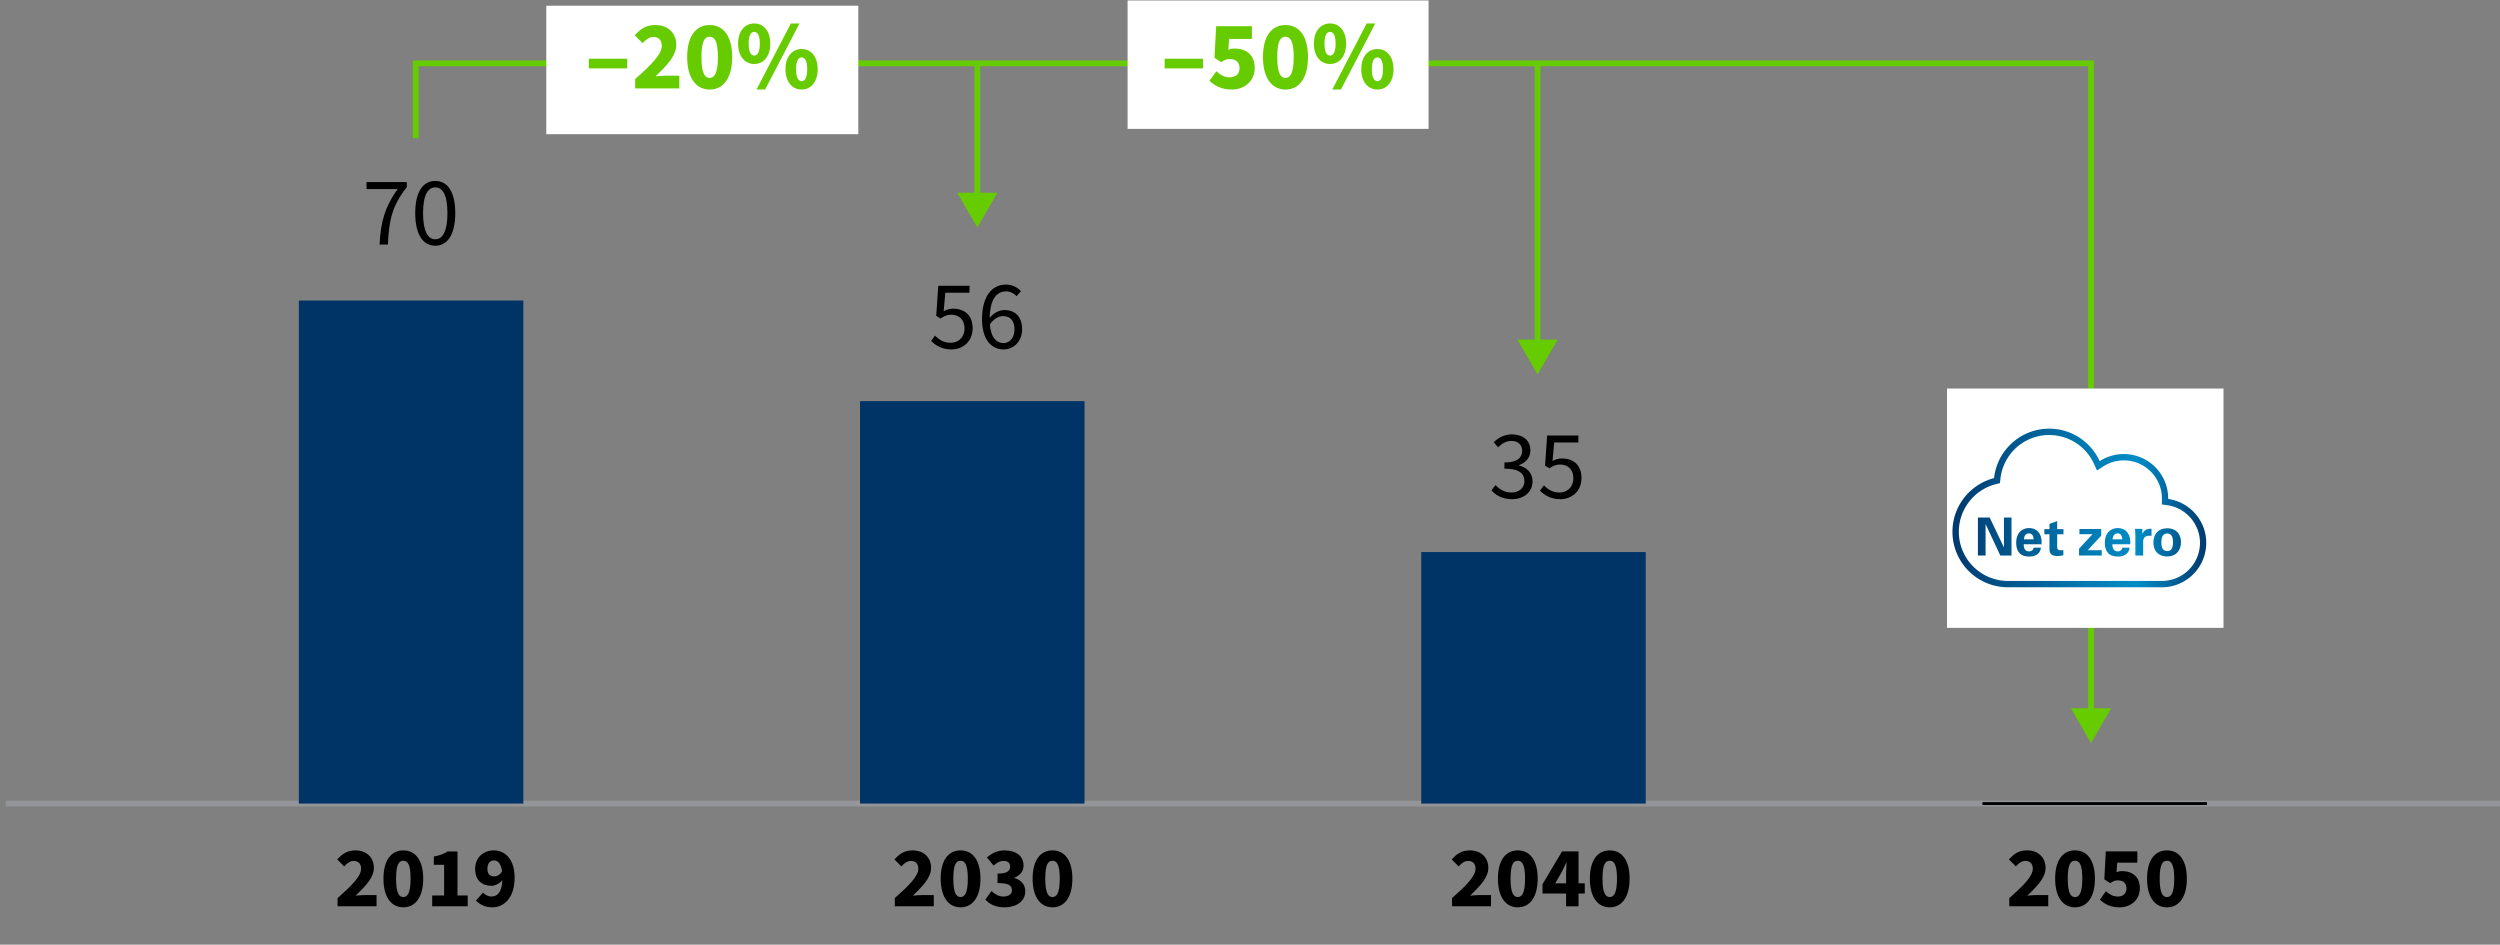
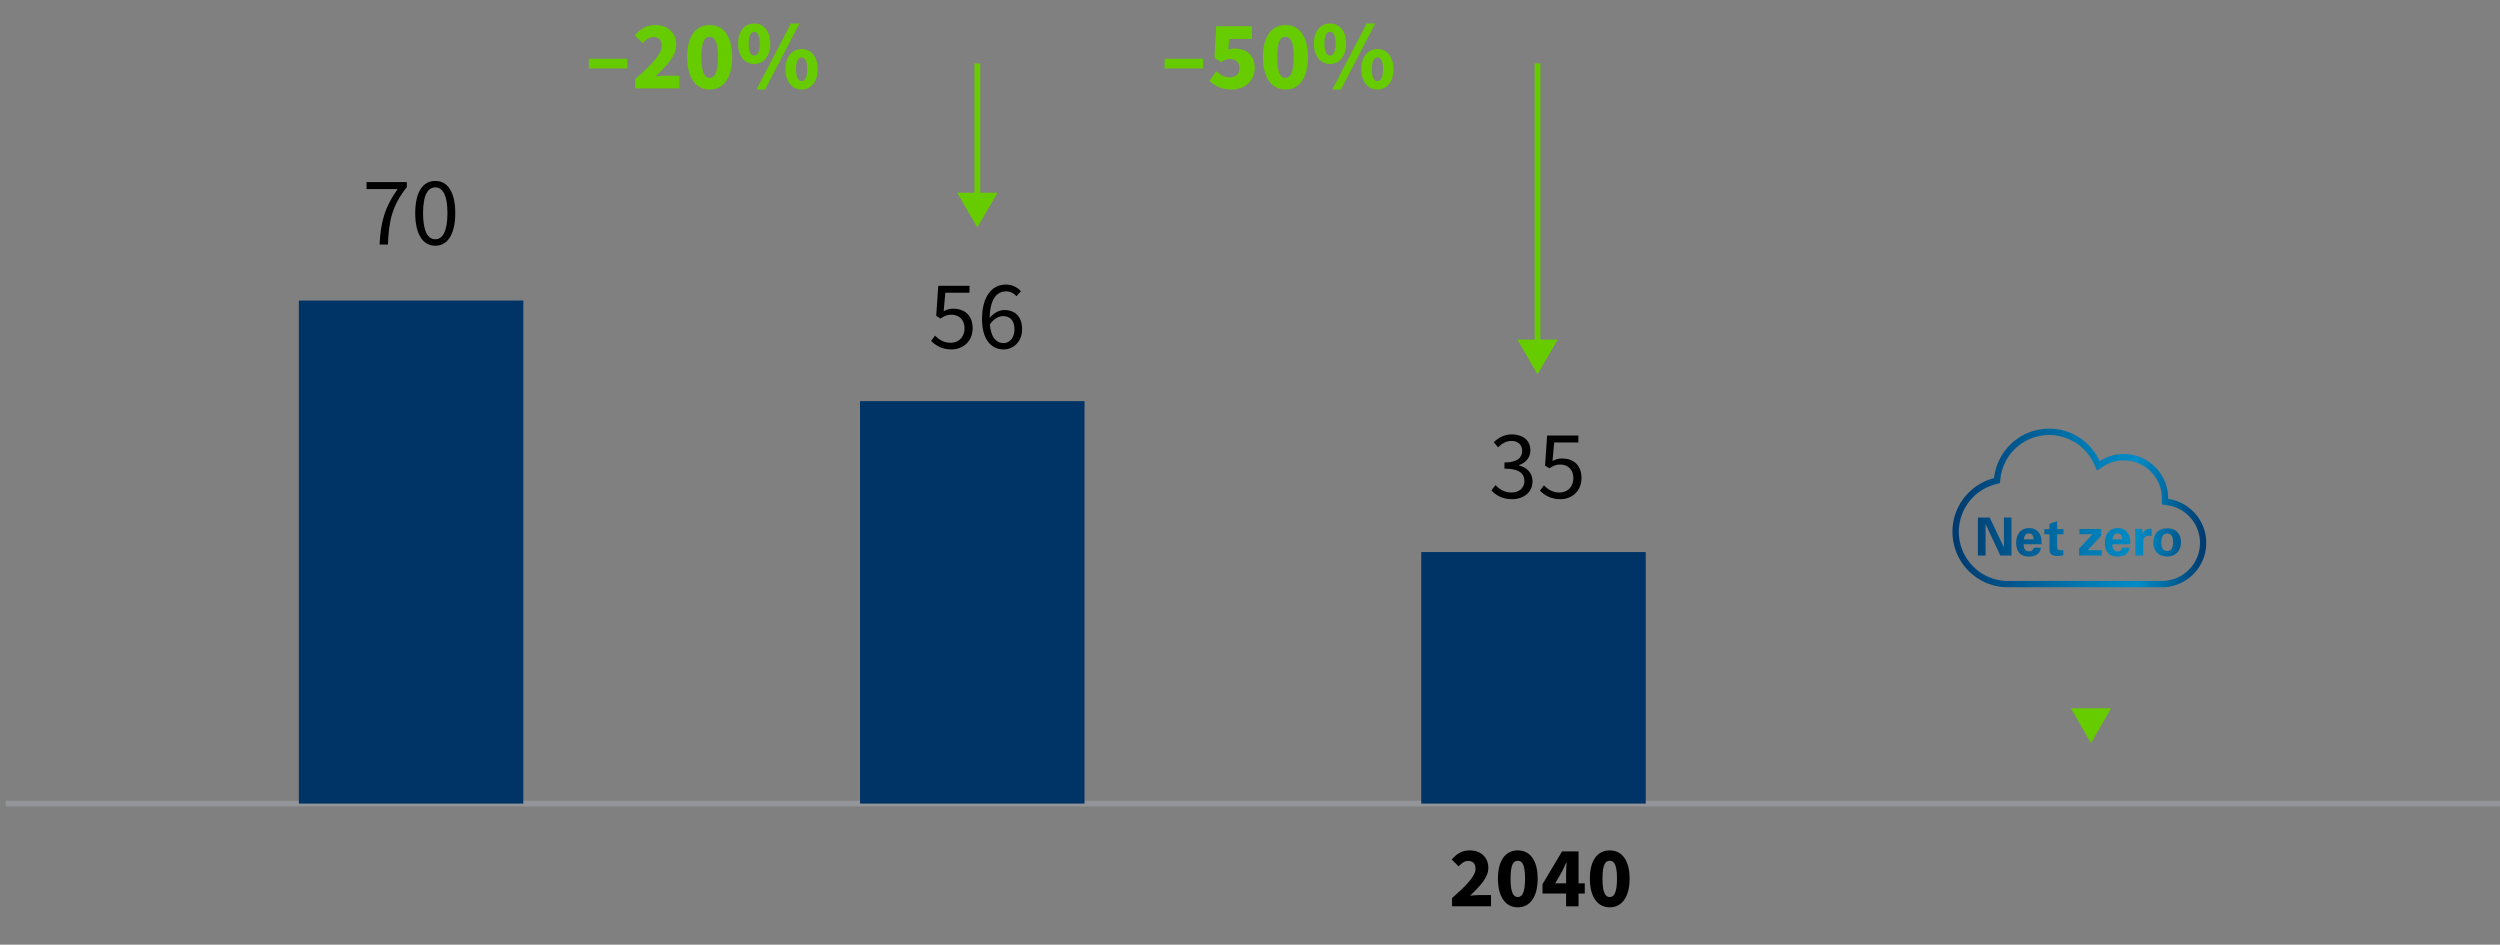
<svg xmlns="http://www.w3.org/2000/svg" width="434" height="164" viewBox="0 0 434 164">
  <rect x="0" y="0" width="434" height="164" fill="#808080" stroke="none" />
  <defs>
    <linearGradient id="a" data-name="Unbenannter Verlauf 13" x1="338.947" y1="88.184" x2="383" y2="88.184" gradientUnits="userSpaceOnUse">
      <stop offset="0" stop-color="#00396d" />
      <stop offset=".152" stop-color="#004c82" />
      <stop offset=".535" stop-color="#007ab3" />
      <stop offset=".725" stop-color="#008cc6" />
      <stop offset=".812" stop-color="#0075ad" />
      <stop offset=".995" stop-color="#003a6e" />
      <stop offset="1" stop-color="#00396d" />
    </linearGradient>
  </defs>
-   <path fill="none" stroke="#6c0" stroke-miterlimit="10" d="M72.172 24V11H363v112.977" />
  <path fill="#6c0" d="M359.51 122.956L363 129l3.49-6.044h-6.98z" />
  <path fill="none" stroke="#939598" stroke-miterlimit="10" d="M1 139.5h434" />
-   <path fill="#fff" d="M195.752.075H248v22.3h-52.248zM338 67.45h48V109h-48zM94.835 1H149v22.3H94.835z" />
  <g fill="#6c0">
    <path d="M202.182 10.192h6.663v1.683h-6.663v-1.683zM209.968 14.017l1.189-1.648c.646.595 1.395 1.054 2.278 1.054 1.07 0 1.751-.544 1.751-1.598 0-1.02-.681-1.581-1.632-1.581-.612 0-.918.136-1.564.544l-1.155-.748.289-5.49h6.204v2.21h-3.943l-.153 1.887c.391-.17.73-.221 1.139-.221 1.87 0 3.451 1.054 3.451 3.331 0 2.414-1.87 3.791-3.995 3.791-1.768 0-2.991-.663-3.858-1.53zM219.25 9.903c0-3.688 1.563-5.559 3.909-5.559s3.909 1.887 3.909 5.559-1.563 5.644-3.909 5.644-3.909-1.972-3.909-5.644zm5.337 0c0-2.924-.646-3.519-1.428-3.519-.799 0-1.428.595-1.428 3.519 0 2.906.629 3.621 1.428 3.621.782 0 1.428-.715 1.428-3.621zM228.09 7.574c0-2.209 1.189-3.501 2.805-3.501s2.787 1.292 2.787 3.501-1.173 3.536-2.787 3.536-2.805-1.326-2.805-3.536zm3.773 0c0-1.547-.442-2.039-.969-2.039s-.969.492-.969 2.039.441 2.074.969 2.074.969-.527.969-2.074zm5.389-3.501h1.495l-5.966 11.474h-1.496l5.967-11.474zm-.936 7.938c0-2.209 1.19-3.501 2.805-3.501s2.788 1.292 2.788 3.501-1.173 3.536-2.788 3.536-2.805-1.326-2.805-3.536zm3.775 0c0-1.547-.442-2.039-.97-2.039s-.969.492-.969 2.039.442 2.074.969 2.074.97-.527.97-2.074z" />
  </g>
  <g fill="#6c0">
    <path d="M102.223 10.192h6.663v1.683h-6.663v-1.683zM110.264 13.728c2.651-2.346 4.624-4.267 4.624-5.762 0-1.021-.562-1.547-1.462-1.547-.748 0-1.344.51-1.87 1.07l-1.36-1.359c1.055-1.19 2.058-1.785 3.587-1.785 2.142 0 3.621 1.377 3.621 3.451 0 1.938-1.769 3.688-3.587 5.456.561-.051 1.309-.119 1.802-.119h2.312v2.21h-7.666v-1.615zM119.291 9.903c0-3.688 1.563-5.559 3.909-5.559s3.909 1.887 3.909 5.559-1.563 5.644-3.909 5.644-3.909-1.972-3.909-5.644zm5.337 0c0-2.924-.646-3.519-1.428-3.519-.799 0-1.428.595-1.428 3.519 0 2.906.629 3.621 1.428 3.621.782 0 1.428-.715 1.428-3.621zM128.131 7.574c0-2.209 1.189-3.501 2.805-3.501s2.787 1.292 2.787 3.501-1.173 3.536-2.787 3.536-2.805-1.326-2.805-3.536zm3.773 0c0-1.547-.442-2.039-.969-2.039s-.969.492-.969 2.039.441 2.074.969 2.074.969-.527.969-2.074zm5.389-3.501h1.495l-5.966 11.474h-1.496l5.967-11.474zm-.936 7.938c0-2.209 1.19-3.501 2.805-3.501s2.788 1.292 2.788 3.501-1.173 3.536-2.788 3.536-2.805-1.326-2.805-3.536zm3.775 0c0-1.547-.442-2.039-.97-2.039s-.969.492-.969 2.039.442 2.074.969 2.074.97-.527.97-2.074z" />
  </g>
  <path fill="none" stroke="#6c0" stroke-miterlimit="10" d="M169.667 11v23.477" />
  <path fill="#6c0" d="M166.177 33.456l3.49 6.044 3.491-6.044h-6.981z" />
  <path fill="none" stroke="#6c0" stroke-miterlimit="10" d="M266.917 11v48.977" />
  <path fill="#6c0" d="M263.427 58.956l3.49 6.044 3.491-6.044h-6.981z" />
  <path d="M376.395 86.617v-.084a7.71 7.71 0 00-7.712-7.712c-1.541 0-2.972.46-4.177 1.237-1.522-3.328-4.87-5.64-8.761-5.64-4.967 0-9.046 3.756-9.577 8.58-4.151 1.075-7.22 4.831-7.22 9.318a9.634 9.634 0 009.636 9.636h26.705a7.71 7.71 0 007.712-7.712c0-3.885-2.875-7.091-6.612-7.622h.006zm-1.094 14.234h-26.712c-4.708 0-8.535-3.827-8.535-8.535a8.532 8.532 0 016.398-8.256l.738-.188.084-.758a8.514 8.514 0 018.483-7.596 8.552 8.552 0 017.758 4.999l.531 1.159 1.068-.693a6.604 6.604 0 013.581-1.062c3.633 0 6.599 2.953 6.612 6.586 0 .214-.013 1.062-.013 1.062l.958.136c3.231.46 5.666 3.27 5.666 6.534a6.62 6.62 0 01-6.612 6.612h-.006zM357.13 90.457l-1.34.492v.907h-.887v.894h.887v2.532c0 .382 0 1.243 1.36 1.243.22 0 .615-.026 1.049-.142v-.887a3.277 3.277 0 01-.46.026c-.602 0-.602-.265-.615-.686v-2.085h1.094v-.894h-1.094v-1.399h.006zm-4.863 1.218c-.505 0-.939.149-1.295.382-.777.537-.958 1.438-.958 2.182s.175 1.36.596 1.8c.486.505 1.23.576 1.625.576.673 0 1.276-.181 1.619-.537.376-.395.421-.784.44-1.004h-1.23c-.13.512-.466.641-.803.641-.939 0-.939-.932-.939-1.23h3.095c.019-.382.039-1.062-.272-1.69-.421-.861-1.204-1.114-1.865-1.114l-.013-.006zm-.913 1.955c.026-.537.272-1.03.868-1.03.784 0 .803.822.803 1.03h-1.671zm24.86-1.91c-1.82 0-2.383 1.34-2.383 2.454 0 1.619 1.043 2.428 2.357 2.428 1.671 0 2.422-1.172 2.422-2.467s-.719-2.422-2.396-2.422v.006zm.019 3.944c-.667 0-1.017-.447-1.017-1.483 0-.421.006-1.561.997-1.561.894 0 1.017.848 1.017 1.463 0 1.224-.401 1.58-.997 1.58zm-28.35-.629l-2.474-5.193h-2.046v6.605h1.334v-5.478l2.558 5.478h1.943v-6.605h-1.315v5.193zm16.888-2.046V91.83h-3.782v.907h2.273l-2.338 2.519v1.185h3.937v-.932h-2.428l2.338-2.519zm7.156-.291l-.026-.887h-1.269c.026.265.065.932.065 1.153v3.477h1.353v-2.273c0-.576.084-1.276 1.451-1.153v-1.217c-1.094-.052-1.399.505-1.574.894v.006zm-4.268-1.023c-.505 0-.939.149-1.295.382-.777.537-.958 1.438-.958 2.182s.175 1.36.596 1.8c.486.505 1.23.576 1.625.576.673 0 1.276-.181 1.619-.537.376-.395.421-.784.44-1.004h-1.23c-.13.512-.466.641-.803.641-.939 0-.939-.932-.939-1.23h3.095c.019-.382.039-1.062-.272-1.69-.421-.861-1.204-1.114-1.865-1.114l-.013-.006zm-.913 1.955c.026-.537.272-1.03.868-1.03.784 0 .803.822.803 1.03h-1.671z" fill="url(#a)" />
-   <path d="M58.604 155.908c2.34-2.07 4.08-3.765 4.08-5.085 0-.9-.495-1.365-1.29-1.365-.66 0-1.185.45-1.65.945l-1.199-1.2c.93-1.05 1.814-1.575 3.164-1.575 1.891 0 3.195 1.216 3.195 3.045 0 1.71-1.56 3.255-3.165 4.815.495-.045 1.155-.105 1.59-.105h2.04v1.95h-6.765v-1.425zM66.568 152.533c0-3.255 1.38-4.905 3.45-4.905s3.45 1.665 3.45 4.905-1.381 4.979-3.45 4.979-3.45-1.739-3.45-4.979zm4.71 0c0-2.58-.57-3.104-1.26-3.104-.705 0-1.26.524-1.26 3.104 0 2.564.555 3.195 1.26 3.195.689 0 1.26-.631 1.26-3.195zM75.028 155.458h2.07v-5.325h-1.785v-1.439c1.035-.195 1.725-.45 2.4-.885h1.709v7.649h1.771v1.875h-6.165v-1.875zM82.618 156.342l1.23-1.38c.314.36.915.675 1.455.675 1.034 0 1.814-.72 1.904-2.85-.495.63-1.305.99-1.859.99-1.635 0-2.865-.915-2.865-2.94 0-1.994 1.47-3.21 3.21-3.21 1.845 0 3.645 1.365 3.645 4.74 0 3.524-1.859 5.145-3.869 5.145-1.29 0-2.235-.54-2.851-1.17zm3.181-4.199c.479 0 1.005-.255 1.364-.886-.21-1.47-.81-1.89-1.41-1.89-.614 0-1.14.42-1.14 1.47 0 .976.51 1.306 1.186 1.306zM155.339 155.908c2.34-2.07 4.08-3.765 4.08-5.085 0-.9-.495-1.365-1.29-1.365-.66 0-1.185.45-1.65.945l-1.2-1.2c.93-1.05 1.815-1.575 3.165-1.575 1.89 0 3.195 1.216 3.195 3.045 0 1.71-1.56 3.255-3.165 4.815.495-.045 1.155-.105 1.59-.105h2.04v1.95h-6.765v-1.425zM163.304 152.533c0-3.255 1.38-4.905 3.45-4.905s3.45 1.665 3.45 4.905-1.38 4.979-3.45 4.979-3.45-1.739-3.45-4.979zm4.71 0c0-2.58-.57-3.104-1.26-3.104-.705 0-1.26.524-1.26 3.104 0 2.564.555 3.195 1.26 3.195.69 0 1.26-.631 1.26-3.195zM171.059 156.163l1.065-1.47c.585.555 1.29.944 2.04.944.915 0 1.5-.375 1.5-1.064 0-.795-.45-1.275-2.49-1.275v-1.635c1.665 0 2.19-.495 2.19-1.215 0-.645-.405-.99-1.125-.99-.66 0-1.155.285-1.74.811l-1.17-1.41c.885-.765 1.86-1.23 3.015-1.23 2.025 0 3.345.945 3.345 2.641 0 .96-.555 1.665-1.575 2.1v.06c1.095.315 1.875 1.08 1.875 2.311 0 1.785-1.65 2.774-3.585 2.774-1.545 0-2.64-.54-3.345-1.35zM179.264 152.533c0-3.255 1.38-4.905 3.45-4.905s3.45 1.665 3.45 4.905-1.38 4.979-3.45 4.979-3.45-1.739-3.45-4.979zm4.71 0c0-2.58-.57-3.104-1.26-3.104-.705 0-1.26.524-1.26 3.104 0 2.564.555 3.195 1.26 3.195.69 0 1.26-.631 1.26-3.195z" />
  <g>
    <path d="M252.075 155.908c2.34-2.07 4.08-3.765 4.08-5.085 0-.9-.495-1.365-1.29-1.365-.66 0-1.185.45-1.65.945l-1.2-1.2c.93-1.05 1.815-1.575 3.165-1.575 1.89 0 3.195 1.216 3.195 3.045 0 1.71-1.56 3.255-3.165 4.815.495-.045 1.155-.105 1.59-.105h2.04v1.95h-6.765v-1.425zM260.04 152.533c0-3.255 1.38-4.905 3.45-4.905s3.45 1.665 3.45 4.905-1.38 4.979-3.45 4.979-3.45-1.739-3.45-4.979zm4.71 0c0-2.58-.57-3.104-1.26-3.104-.705 0-1.26.524-1.26 3.104 0 2.564.555 3.195 1.26 3.195.69 0 1.26-.631 1.26-3.195zM271.875 155.113h-4.095v-1.62l3.39-5.685h2.865v5.534h1.08v1.771h-1.08v2.22h-2.16v-2.22zm0-1.771v-1.409c0-.615.045-1.545.075-2.175h-.06c-.24.555-.51 1.095-.78 1.649l-1.125 1.935h1.89zM276 152.533c0-3.255 1.38-4.905 3.45-4.905s3.45 1.665 3.45 4.905-1.38 4.979-3.45 4.979-3.45-1.739-3.45-4.979zm4.71 0c0-2.58-.57-3.104-1.26-3.104-.705 0-1.26.524-1.26 3.104 0 2.564.555 3.195 1.26 3.195.69 0 1.26-.631 1.26-3.195z" />
  </g>
  <g>
-     <path d="M348.811 155.908c2.34-2.07 4.08-3.765 4.08-5.085 0-.9-.495-1.365-1.29-1.365-.66 0-1.185.45-1.649.945l-1.2-1.2c.93-1.05 1.814-1.575 3.165-1.575 1.89 0 3.194 1.216 3.194 3.045 0 1.71-1.56 3.255-3.165 4.815.495-.045 1.155-.105 1.591-.105h2.039v1.95h-6.765v-1.425zM356.775 152.533c0-3.255 1.38-4.905 3.45-4.905s3.449 1.665 3.449 4.905-1.38 4.979-3.449 4.979-3.45-1.739-3.45-4.979zm4.71 0c0-2.58-.57-3.104-1.26-3.104-.705 0-1.261.524-1.261 3.104 0 2.564.556 3.195 1.261 3.195.689 0 1.26-.631 1.26-3.195zM364.546 156.163l1.05-1.455c.57.525 1.23.93 2.01.93.945 0 1.545-.479 1.545-1.409 0-.9-.6-1.396-1.439-1.396-.54 0-.811.12-1.38.48l-1.021-.66.255-4.845h5.476v1.95h-3.48l-.135 1.664a2.37 2.37 0 011.005-.194c1.65 0 3.045.93 3.045 2.939 0 2.13-1.65 3.345-3.525 3.345-1.56 0-2.64-.585-3.404-1.35zM372.735 152.533c0-3.255 1.38-4.905 3.45-4.905s3.449 1.665 3.449 4.905-1.38 4.979-3.449 4.979-3.45-1.739-3.45-4.979zm4.71 0c0-2.58-.57-3.104-1.26-3.104-.705 0-1.261.524-1.261 3.104 0 2.564.556 3.195 1.261 3.195.689 0 1.26-.631 1.26-3.195z" />
-   </g>
+     </g>
  <g>
    <path d="M259.624 84.211c.646.681 1.495 1.292 2.771 1.292 1.309 0 2.243-.781 2.243-1.988 0-1.292-.884-2.159-3.467-2.159v-1.07c2.312 0 3.076-.885 3.076-2.023 0-1.054-.714-1.717-1.87-1.717-.9 0-1.665.459-2.312 1.105l-.748-.885c.833-.781 1.836-1.359 3.111-1.359 1.887 0 3.246 1.003 3.246 2.754 0 1.309-.799 2.142-1.972 2.583v.068c1.309.306 2.346 1.258 2.346 2.754 0 1.921-1.581 3.094-3.569 3.094-1.734 0-2.839-.731-3.569-1.53l.714-.918zM268.021 84.263c.646.646 1.462 1.24 2.737 1.24 1.325 0 2.38-.969 2.38-2.481 0-1.496-.918-2.38-2.312-2.38-.747 0-1.206.238-1.853.663l-.748-.476.357-5.219h5.422v1.207h-4.198l-.289 3.212c.51-.271 1.003-.441 1.666-.441 1.853 0 3.365 1.054 3.365 3.399s-1.768 3.672-3.654 3.672c-1.733 0-2.805-.731-3.553-1.479l.68-.918z" />
  </g>
  <g>
    <path d="M69.039 32.818h-5.405v-1.207h6.986v.867c-2.567 3.28-3.094 5.745-3.281 9.978h-1.444c.187-4.079 1.003-6.663 3.145-9.638zM72.083 37c0-3.638 1.309-5.593 3.484-5.593 2.159 0 3.468 1.955 3.468 5.593s-1.309 5.66-3.468 5.66c-2.176 0-3.484-2.022-3.484-5.66zm5.593 0c0-3.179-.851-4.471-2.108-4.471-1.274 0-2.125 1.292-2.125 4.471s.851 4.538 2.125 4.538c1.258 0 2.108-1.359 2.108-4.538z" />
  </g>
  <g>
    <path d="M162.323 58.263c.646.646 1.462 1.24 2.737 1.24 1.325 0 2.38-.969 2.38-2.481 0-1.496-.918-2.38-2.312-2.38-.747 0-1.206.238-1.853.663l-.748-.476.357-5.219h5.422v1.207h-4.198l-.289 3.212c.51-.271 1.003-.441 1.666-.441 1.853 0 3.365 1.054 3.365 3.399s-1.768 3.672-3.654 3.672c-1.733 0-2.805-.731-3.553-1.479l.68-.918zM176.45 51.429a2.362 2.362 0 00-1.785-.85c-1.513 0-2.787 1.173-2.855 4.606.68-.833 1.649-1.359 2.533-1.359 1.869 0 3.094 1.121 3.094 3.349 0 2.073-1.462 3.484-3.213 3.484-2.125 0-3.74-1.734-3.74-5.219 0-4.352 1.973-6.034 4.131-6.034 1.173 0 2.006.493 2.618 1.156l-.782.866zm-.34 5.746c0-1.411-.663-2.295-2.006-2.295-.68 0-1.53.408-2.261 1.428.17 2.107 1.003 3.246 2.38 3.246 1.07 0 1.887-.951 1.887-2.379z" />
  </g>
  <g>
-     <rect x="344.153" y="139.5" width="38.97" fill="#404040" stroke="#000" stroke-miterlimit="10" stroke-width=".5" />
    <path fill="#036" d="M246.728 95.837h38.97V139.5h-38.97zM149.302 69.639h38.97V139.5h-38.97zM51.878 52.173h38.97V139.5h-38.97z" />
  </g>
</svg>